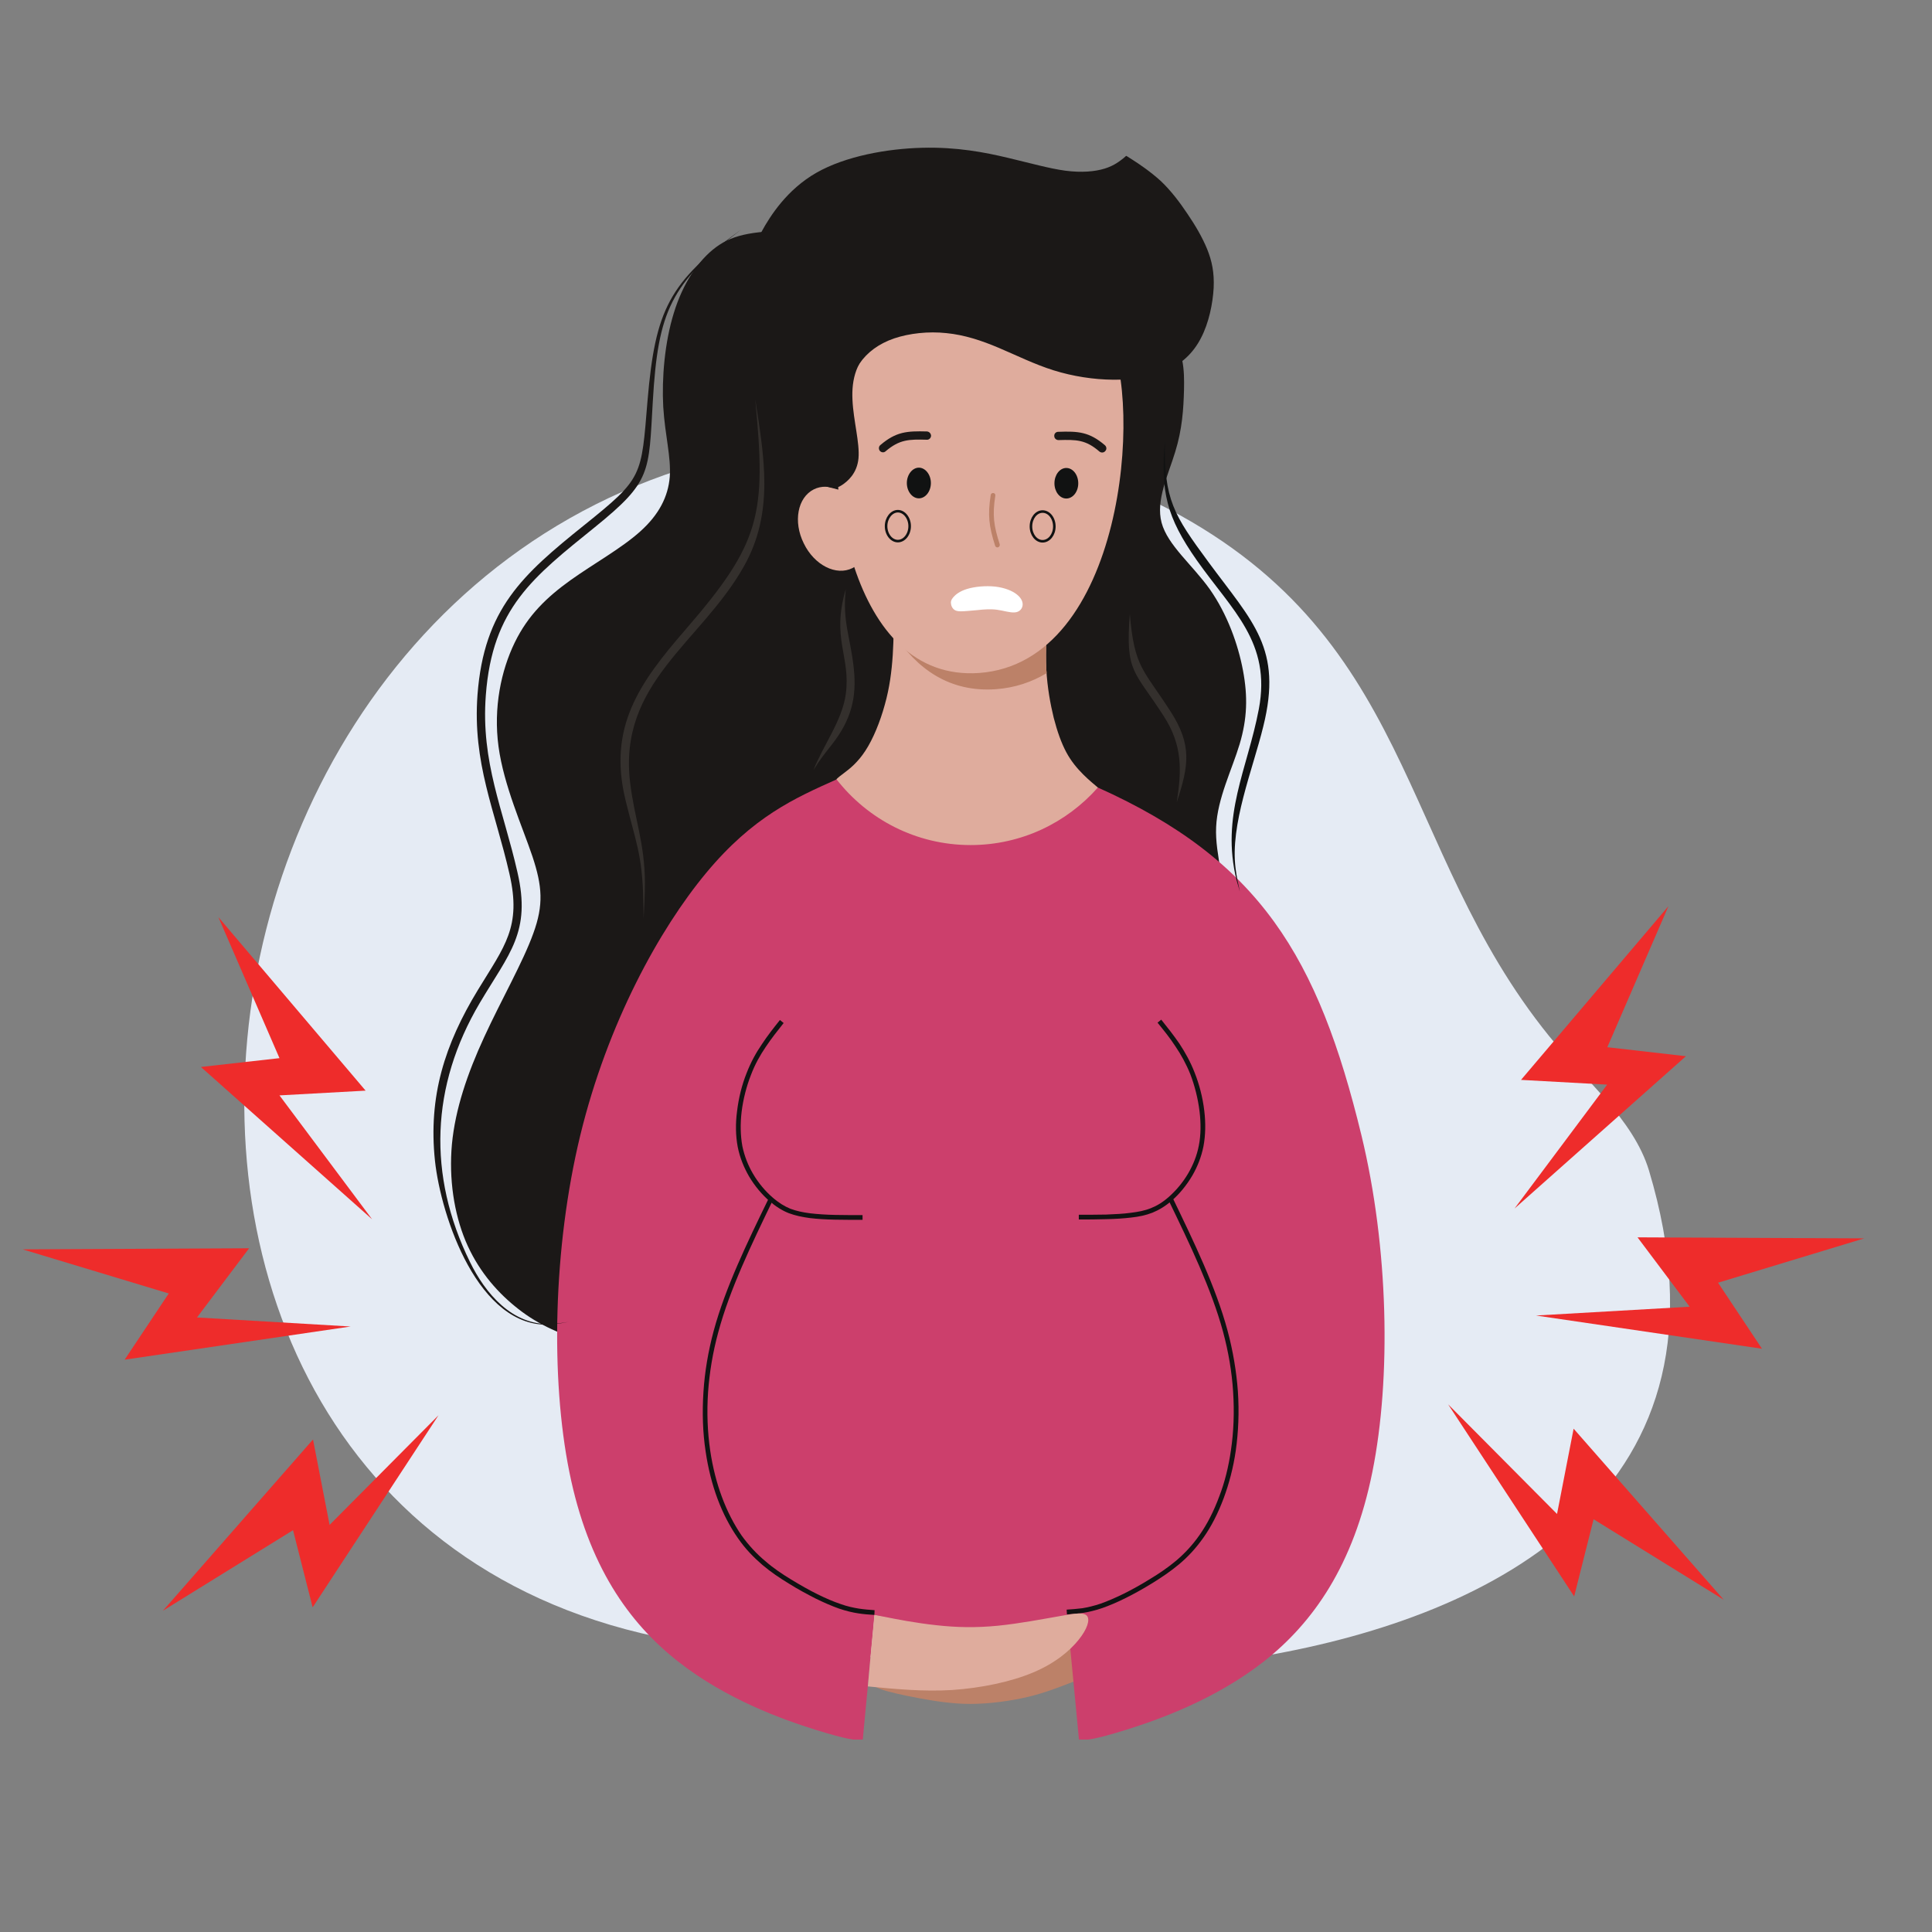
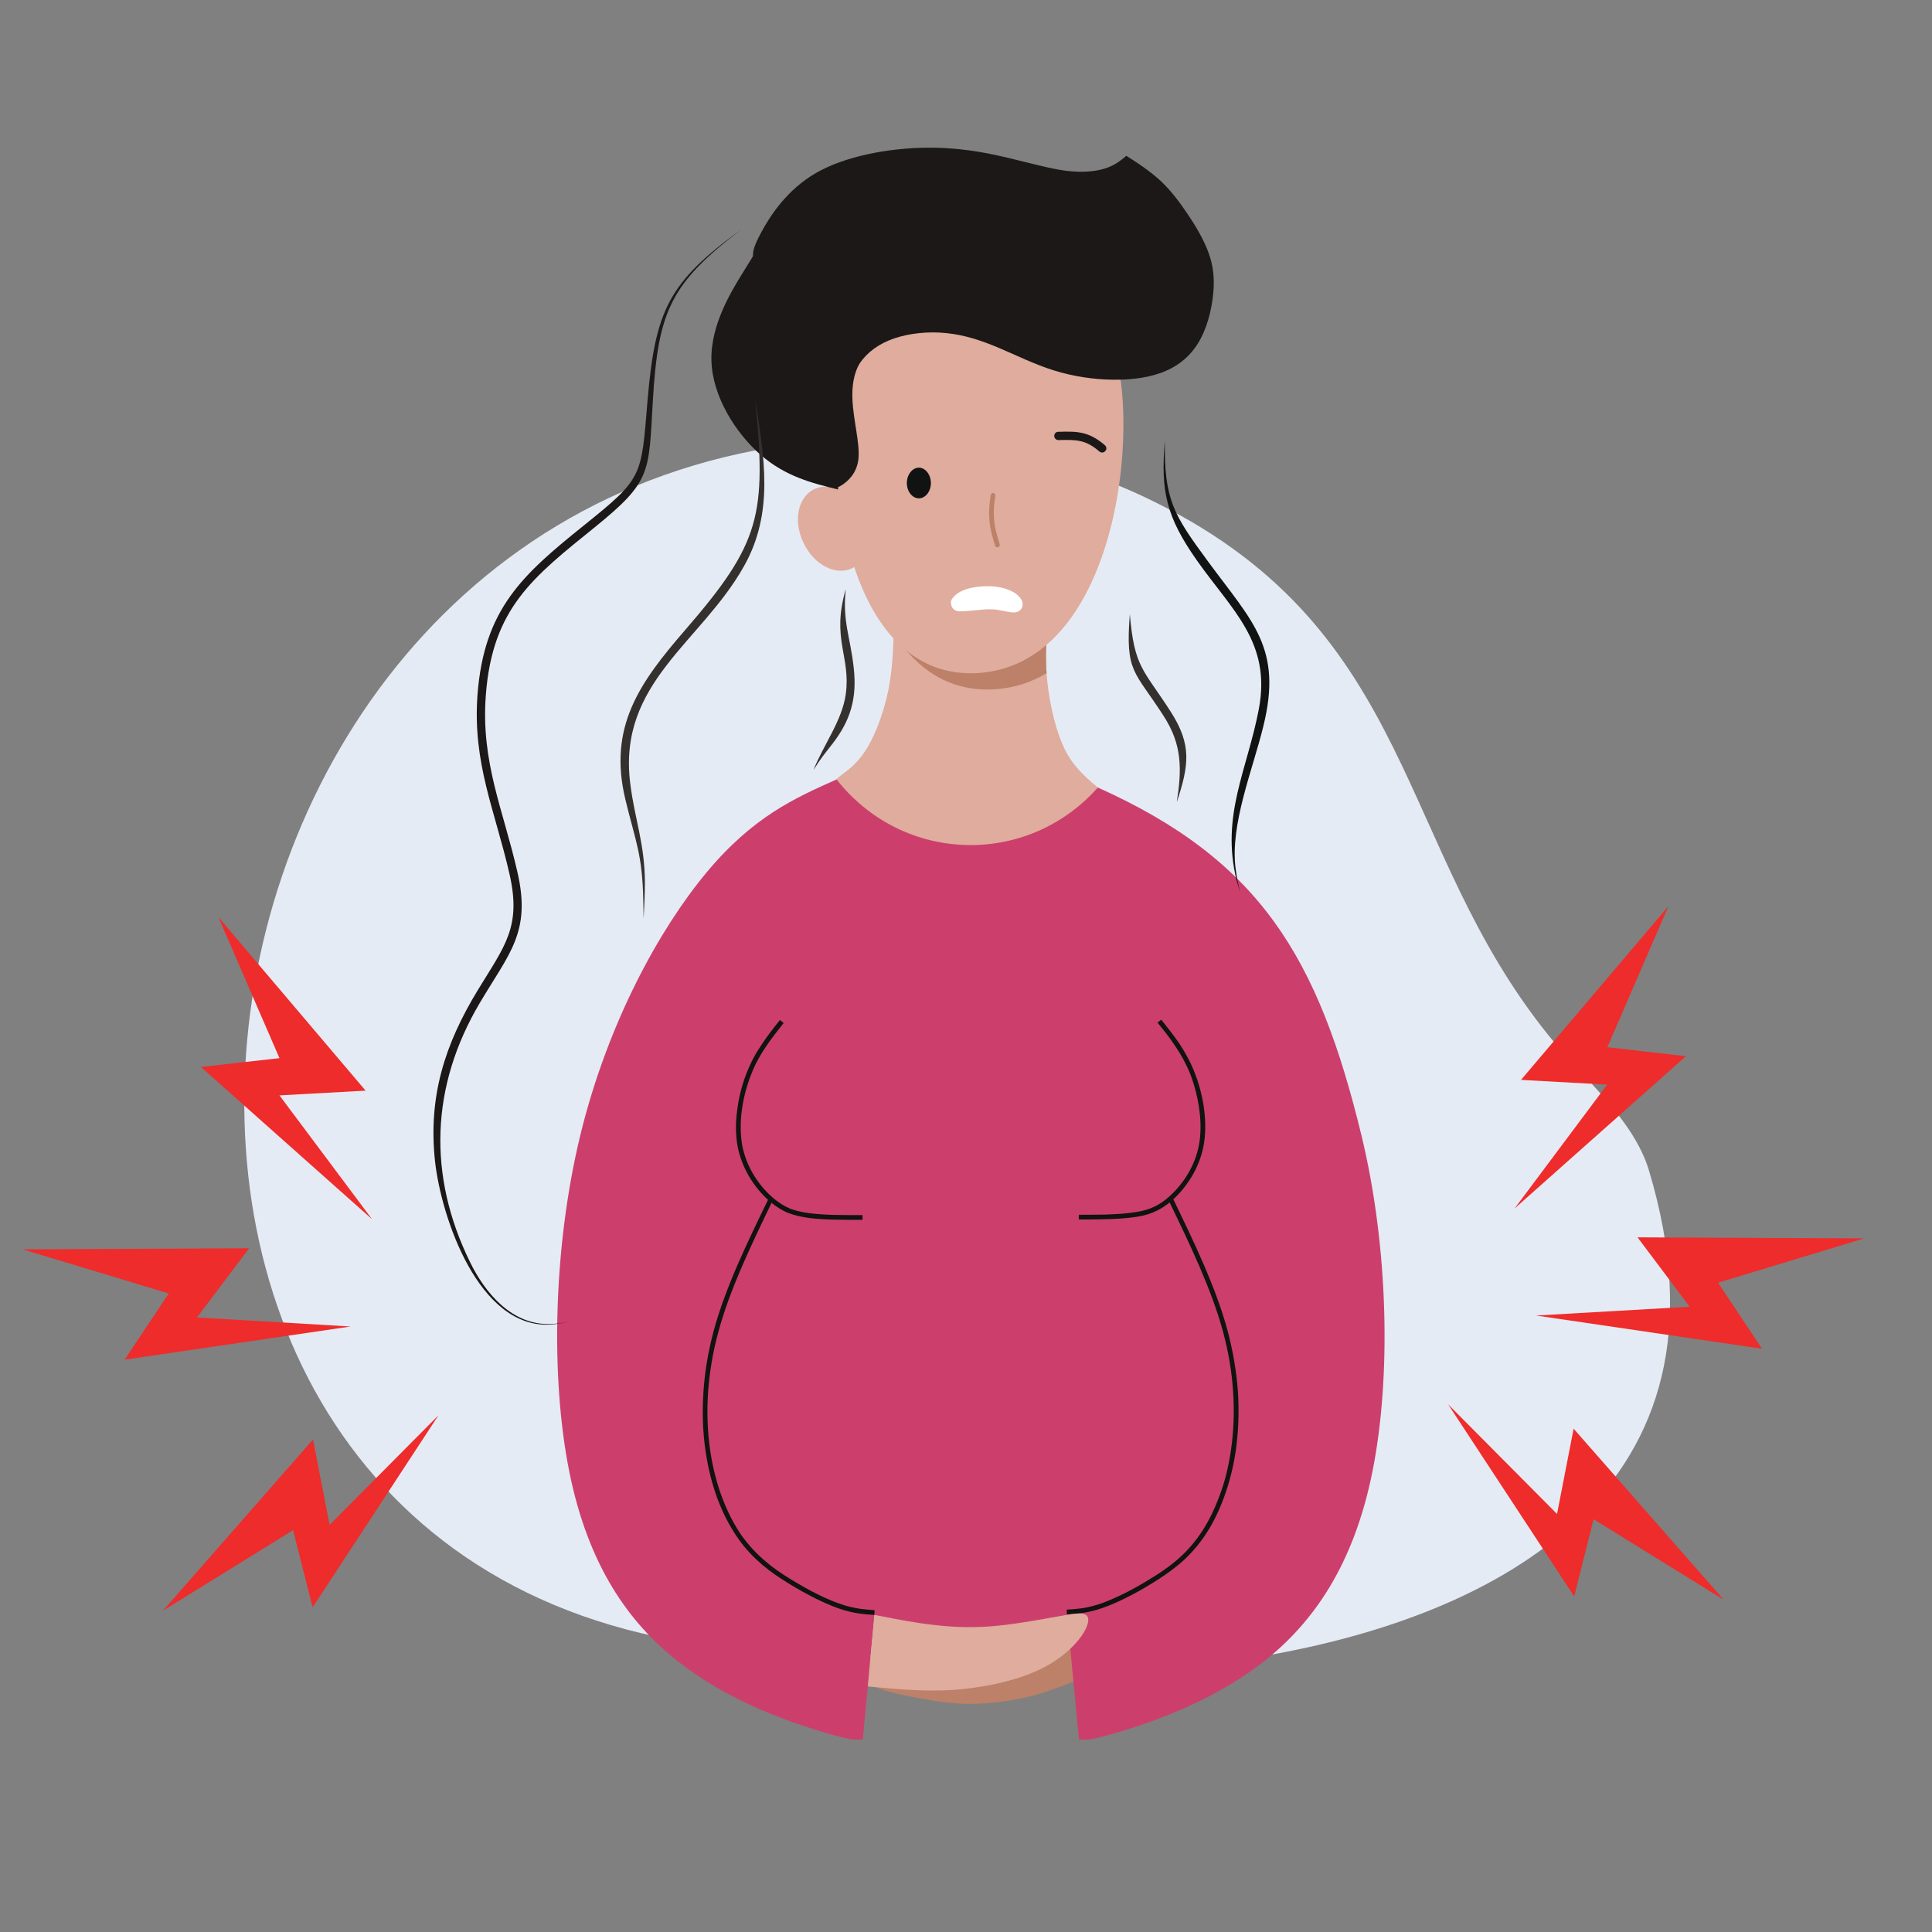
<svg xmlns="http://www.w3.org/2000/svg" width="57" viewBox="0 0 42.75 42.75" height="57" preserveAspectRatio="xMidYMid meet">
  <rect x="0" y="0" width="42.75" height="42.75" fill="#808080" stroke="none" />
  <defs>
    <clipPath id="id1">
      <path d="M 12 17 L 31 17 L 31 38.492 L 12 38.492 Z M 12 17 " clip-rule="nonzero" />
    </clipPath>
    <clipPath id="id2">
      <path d="M 15 3.242 L 27 3.242 L 27 11 L 15 11 Z M 15 3.242 " clip-rule="nonzero" />
    </clipPath>
    <clipPath id="id3">
      <path d="M 33 27 L 41.25 27 L 41.25 30 L 33 30 Z M 33 27 " clip-rule="nonzero" />
    </clipPath>
  </defs>
  <path fill="#e5ebf4" d="M 16.758 36.512 C 0.004 35.496 2.699 10.383 18.91 9.715 C 21.434 9.609 23.742 10.203 25.586 11.125 C 31.355 14 30.883 18.73 34.281 22.93 C 35.031 23.859 36.145 24.762 36.488 25.902 C 38.621 33.008 33.023 35.762 27.996 36.637 C 26.121 36.965 23.992 37.113 22.094 37.074 C 20.199 37.039 33.512 37.527 16.758 36.512 " fill-opacity="1" fill-rule="evenodd" />
  <path fill="#bc8168" d="M 23.609 37.266 C 23.445 37.328 23.137 37.453 22.75 37.547 C 22.363 37.637 21.898 37.703 21.473 37.703 C 21.051 37.703 20.668 37.637 20.32 37.574 C 19.977 37.508 19.664 37.441 19.484 37.375 C 19.309 37.309 19.262 37.246 19.359 37.16 C 19.457 37.074 19.699 36.969 20.301 36.844 C 20.906 36.715 21.867 36.566 22.465 36.488 C 23.062 36.414 23.301 36.41 23.488 36.391 C 23.676 36.375 23.812 36.344 23.855 36.449 C 23.898 36.551 23.848 36.793 23.828 36.941 C 23.809 37.086 23.82 37.137 23.812 37.168 C 23.805 37.195 23.777 37.203 23.609 37.266 " fill-opacity="1" fill-rule="evenodd" />
-   <path fill="#1b1817" d="M 17.754 5.098 C 16.699 5.102 16.242 5.176 15.844 5.469 C 15.449 5.762 15.109 6.273 14.91 6.926 C 14.707 7.578 14.641 8.371 14.676 9.004 C 14.715 9.637 14.852 10.113 14.82 10.551 C 14.785 10.988 14.582 11.387 14.168 11.758 C 13.758 12.129 13.141 12.469 12.621 12.84 C 12.105 13.211 11.684 13.609 11.387 14.223 C 11.09 14.836 10.914 15.656 11.031 16.52 C 11.148 17.383 11.559 18.289 11.781 18.949 C 12 19.609 12.031 20.023 11.801 20.652 C 11.574 21.285 11.09 22.129 10.715 22.945 C 10.34 23.758 10.074 24.543 10 25.316 C 9.93 26.086 10.047 26.844 10.301 27.457 C 10.559 28.074 10.957 28.547 11.391 28.902 C 11.824 29.258 12.293 29.496 13.082 29.734 C 13.867 29.973 14.973 30.207 17.301 29.676 C 19.629 29.141 23.188 27.836 25.078 26.125 C 26.969 24.41 27.188 22.293 27.164 20.918 C 27.145 19.547 26.879 18.926 26.91 18.297 C 26.938 17.668 27.262 17.027 27.43 16.465 C 27.598 15.902 27.613 15.414 27.504 14.836 C 27.395 14.254 27.156 13.59 26.77 13.039 C 26.379 12.492 25.836 12.062 25.703 11.566 C 25.57 11.07 25.852 10.504 26.004 10 C 26.16 9.496 26.188 9.051 26.199 8.621 C 26.207 8.188 26.199 7.766 25.855 7.262 C 25.508 6.758 24.828 6.172 24.148 5.816 C 23.469 5.465 22.793 5.348 21.625 5.254 C 20.461 5.16 18.809 5.094 17.754 5.098 " fill-opacity="1" fill-rule="evenodd" />
  <g clip-path="url(#id1)">
    <path fill="#cc3f6c" d="M 18.508 17.242 C 20.438 17.305 22.363 17.363 24.293 17.426 Z M 18.512 17.246 C 17.586 17.66 16.66 18.07 15.625 19.316 C 14.59 20.562 13.445 22.637 12.84 25.121 C 12.238 27.605 12.18 30.496 12.598 32.57 C 13.016 34.645 13.914 35.906 14.996 36.758 C 16.074 37.609 17.34 38.055 18.051 38.277 C 18.766 38.5 18.926 38.5 19.008 38.5 C 19.09 38.5 19.09 38.5 19.09 38.5 C 19.09 38.5 19.09 38.5 19.133 38.043 C 19.176 37.582 19.266 36.664 19.309 36.203 C 19.352 35.742 19.352 35.742 19.352 35.742 C 19.352 35.742 19.352 35.742 19.609 35.797 C 19.863 35.848 20.375 35.949 20.73 36.004 C 21.086 36.055 21.281 36.055 21.48 36.055 C 21.68 36.055 21.883 36.055 22.234 36.004 C 22.59 35.949 23.102 35.848 23.355 35.797 C 23.613 35.742 23.613 35.742 23.613 35.742 C 23.613 35.742 23.613 35.742 23.656 36.203 C 23.699 36.664 23.789 37.582 23.832 38.043 C 23.875 38.5 23.875 38.5 23.875 38.5 C 23.875 38.5 23.875 38.5 23.957 38.5 C 24.039 38.5 24.199 38.5 24.914 38.277 C 25.625 38.055 26.891 37.609 27.973 36.758 C 29.051 35.906 29.949 34.645 30.367 32.57 C 30.785 30.496 30.727 27.605 30.125 25.121 C 29.168 21.18 27.879 19.035 24.293 17.426 L 18.512 17.246 " fill-opacity="1" fill-rule="evenodd" />
  </g>
  <path fill="#dfac9d" d="M 18.676 17.105 C 18.801 17.012 18.98 16.871 19.148 16.613 C 19.32 16.352 19.477 15.965 19.578 15.594 C 19.684 15.219 19.73 14.859 19.754 14.496 C 19.777 14.133 19.777 13.766 19.777 13.582 C 19.777 13.398 19.777 13.398 20.344 13.41 C 20.914 13.418 22.051 13.438 22.617 13.445 C 23.184 13.457 23.184 13.457 23.184 13.457 C 23.184 13.457 23.184 13.457 23.172 13.691 C 23.16 13.926 23.133 14.398 23.152 14.809 C 23.176 15.223 23.242 15.578 23.316 15.883 C 23.395 16.188 23.484 16.438 23.594 16.645 C 23.703 16.848 23.836 17.004 23.969 17.137 C 24.094 17.262 24.223 17.367 24.293 17.426 C 23.602 18.207 22.598 18.699 21.477 18.699 C 20.27 18.699 19.199 18.129 18.508 17.242 C 18.551 17.199 18.602 17.16 18.676 17.105 " fill-opacity="1" fill-rule="evenodd" />
  <path fill="#bc8168" d="M 19.773 14.004 C 19.777 13.828 19.777 13.68 19.777 13.582 C 19.777 13.398 19.777 13.398 20.344 13.41 C 20.914 13.418 22.051 13.438 22.617 13.445 C 23.184 13.457 23.184 13.457 23.184 13.457 C 23.184 13.457 23.184 13.457 23.172 13.691 C 23.16 13.926 23.133 14.398 23.152 14.809 C 23.156 14.84 23.156 14.867 23.16 14.895 C 22.828 15.094 22.457 15.219 22.039 15.25 C 21.02 15.324 20.281 14.809 19.773 14.004 " fill-opacity="1" fill-rule="evenodd" />
  <path fill="#dfac9d" d="M 18.008 10.828 C 17.648 11.008 17.547 11.543 17.785 12.023 C 18.02 12.508 18.504 12.75 18.863 12.57 C 18.879 12.562 18.891 12.555 18.902 12.547 C 19.363 13.941 20.238 14.992 21.668 14.891 C 24.867 14.656 25.301 8.922 24.527 7.422 C 24.047 6.492 22.641 6.016 21.688 6.016 C 20.652 6.016 19.602 5.852 19.031 6.867 C 18.59 7.648 18.379 9.258 18.547 10.832 C 18.363 10.754 18.172 10.746 18.008 10.828 " fill-opacity="1" fill-rule="evenodd" />
  <g clip-path="url(#id2)">
    <path fill="#1b1817" d="M 18.734 8.809 C 18.77 8.594 18.852 8.289 19.02 8.043 C 19.188 7.797 19.445 7.605 19.785 7.488 C 20.121 7.375 20.543 7.328 20.941 7.371 C 21.34 7.41 21.719 7.535 22.105 7.699 C 22.492 7.863 22.891 8.062 23.316 8.195 C 23.742 8.328 24.199 8.398 24.629 8.402 C 25.062 8.406 25.469 8.352 25.805 8.203 C 26.141 8.055 26.402 7.816 26.574 7.48 C 26.75 7.145 26.836 6.715 26.855 6.371 C 26.871 6.027 26.816 5.773 26.711 5.512 C 26.605 5.254 26.453 4.992 26.277 4.734 C 26.105 4.477 25.914 4.223 25.688 4.008 C 25.457 3.797 25.195 3.621 25.059 3.535 C 24.926 3.449 24.922 3.449 24.922 3.449 C 24.918 3.449 24.918 3.449 24.855 3.504 C 24.789 3.555 24.66 3.664 24.445 3.73 C 24.23 3.797 23.93 3.824 23.574 3.777 C 23.223 3.73 22.812 3.613 22.301 3.492 C 21.793 3.371 21.176 3.25 20.406 3.27 C 19.637 3.289 18.711 3.453 18.062 3.824 C 17.414 4.195 17.043 4.777 16.855 5.121 C 16.668 5.465 16.664 5.57 16.664 5.621 C 16.66 5.672 16.66 5.672 16.66 5.672 C 16.66 5.672 16.66 5.672 16.426 6.051 C 16.191 6.434 15.719 7.191 15.742 7.98 C 15.762 8.766 16.277 9.582 16.828 10.062 C 17.379 10.543 17.961 10.688 18.547 10.832 C 18.512 10.355 18.477 9.879 18.508 9.617 C 18.539 9.359 18.633 9.316 18.727 9.273 C 18.715 9.148 18.703 9.023 18.734 8.809 " fill-opacity="1" fill-rule="evenodd" />
  </g>
  <path fill="#111212" d="M 17.34 22.637 C 17.203 22.809 17.07 22.977 16.945 23.164 C 16.82 23.348 16.707 23.547 16.617 23.785 C 16.52 24.031 16.445 24.316 16.41 24.602 C 16.379 24.863 16.383 25.121 16.426 25.359 C 16.473 25.586 16.555 25.789 16.66 25.969 C 16.785 26.184 16.941 26.363 17.09 26.492 C 17.227 26.613 17.355 26.691 17.488 26.746 C 17.625 26.797 17.77 26.828 17.934 26.848 C 18.102 26.867 18.285 26.879 18.48 26.883 C 18.668 26.887 18.875 26.887 19.086 26.887 L 19.086 26.992 C 18.883 26.992 18.68 26.992 18.477 26.988 C 18.277 26.984 18.09 26.973 17.922 26.953 C 17.75 26.93 17.598 26.898 17.453 26.844 C 17.305 26.785 17.168 26.699 17.023 26.574 C 16.867 26.438 16.703 26.25 16.57 26.023 C 16.461 25.832 16.371 25.617 16.324 25.379 C 16.277 25.133 16.273 24.859 16.309 24.59 C 16.344 24.293 16.418 24 16.52 23.746 C 16.613 23.504 16.73 23.293 16.859 23.105 C 16.984 22.914 17.121 22.742 17.258 22.57 L 17.34 22.637 " fill-opacity="1" fill-rule="nonzero" />
  <path fill="#111212" d="M 17.102 26.555 C 16.625 27.543 16.148 28.531 15.895 29.473 C 15.77 29.93 15.699 30.375 15.668 30.801 C 15.637 31.258 15.656 31.695 15.715 32.098 C 15.77 32.469 15.859 32.816 15.973 33.121 C 16.094 33.449 16.246 33.738 16.41 33.977 C 16.574 34.203 16.75 34.391 16.934 34.543 C 17.117 34.703 17.312 34.832 17.504 34.949 C 17.703 35.07 17.902 35.184 18.09 35.277 C 18.273 35.367 18.445 35.441 18.598 35.492 C 18.75 35.547 18.883 35.574 19.004 35.594 C 19.129 35.613 19.242 35.621 19.352 35.629 L 19.348 35.734 C 19.23 35.727 19.117 35.719 18.988 35.699 C 18.863 35.68 18.727 35.648 18.566 35.594 C 18.41 35.539 18.23 35.461 18.047 35.371 C 17.855 35.273 17.652 35.164 17.453 35.039 C 17.254 34.918 17.055 34.785 16.867 34.625 C 16.676 34.461 16.492 34.273 16.328 34.035 C 16.156 33.789 16 33.496 15.875 33.16 C 15.758 32.844 15.668 32.492 15.613 32.113 C 15.551 31.703 15.535 31.262 15.566 30.793 C 15.594 30.359 15.668 29.91 15.793 29.445 C 16.051 28.492 16.531 27.5 17.012 26.512 L 17.051 26.531 L 17.102 26.555 " fill-opacity="1" fill-rule="nonzero" />
  <path fill="#111212" d="M 25.613 22.629 C 25.75 22.797 25.887 22.965 26.008 23.152 C 26.133 23.336 26.246 23.539 26.34 23.773 C 26.434 24.02 26.508 24.305 26.543 24.594 C 26.574 24.852 26.574 25.113 26.527 25.348 C 26.484 25.574 26.398 25.781 26.293 25.961 C 26.168 26.176 26.012 26.352 25.863 26.484 C 25.73 26.602 25.602 26.68 25.465 26.734 C 25.328 26.789 25.184 26.816 25.02 26.836 C 24.855 26.859 24.668 26.867 24.477 26.875 C 24.289 26.879 24.078 26.879 23.871 26.879 L 23.871 26.984 C 24.07 26.984 24.273 26.984 24.477 26.977 C 24.676 26.973 24.863 26.961 25.031 26.941 C 25.203 26.922 25.355 26.891 25.504 26.832 C 25.648 26.773 25.789 26.688 25.934 26.562 C 26.09 26.426 26.25 26.238 26.383 26.012 C 26.492 25.824 26.582 25.605 26.629 25.367 C 26.676 25.121 26.68 24.848 26.648 24.582 C 26.613 24.281 26.535 23.988 26.434 23.734 C 26.34 23.492 26.223 23.285 26.098 23.094 C 25.969 22.906 25.832 22.734 25.695 22.562 L 25.613 22.629 " fill-opacity="1" fill-rule="nonzero" />
  <path fill="#111212" d="M 25.852 26.543 L 25.852 26.547 C 26.328 27.531 26.805 28.52 27.062 29.465 C 27.184 29.918 27.258 30.363 27.285 30.789 C 27.316 31.25 27.297 31.684 27.238 32.086 C 27.184 32.461 27.098 32.805 26.98 33.109 C 26.859 33.438 26.711 33.727 26.543 33.965 C 26.383 34.195 26.207 34.379 26.023 34.535 C 25.836 34.691 25.645 34.82 25.449 34.938 C 25.25 35.062 25.051 35.172 24.863 35.266 C 24.68 35.355 24.508 35.43 24.355 35.484 C 24.203 35.535 24.07 35.566 23.949 35.586 C 23.824 35.602 23.715 35.609 23.602 35.617 L 23.609 35.723 C 23.723 35.715 23.84 35.707 23.965 35.688 C 24.094 35.668 24.23 35.637 24.391 35.582 C 24.547 35.527 24.723 35.453 24.91 35.359 C 25.098 35.266 25.301 35.152 25.504 35.027 C 25.699 34.906 25.898 34.773 26.09 34.613 C 26.281 34.453 26.461 34.262 26.629 34.023 C 26.801 33.781 26.953 33.484 27.078 33.148 C 27.195 32.832 27.289 32.48 27.344 32.102 C 27.402 31.691 27.422 31.25 27.391 30.785 C 27.359 30.352 27.285 29.898 27.16 29.434 C 26.902 28.48 26.422 27.488 25.945 26.5 L 25.902 26.52 L 25.852 26.543 " fill-opacity="1" fill-rule="nonzero" />
  <path fill="#dfac9d" d="M 21.07 37.395 C 21.707 37.352 22.367 37.215 22.859 37.008 C 23.352 36.801 23.676 36.523 23.867 36.285 C 24.059 36.047 24.121 35.844 24.055 35.758 C 23.988 35.672 23.797 35.695 23.441 35.762 C 23.082 35.824 22.555 35.926 22.078 35.973 C 21.598 36.02 21.164 36.012 20.715 35.961 C 20.27 35.914 19.809 35.824 19.578 35.777 C 19.348 35.734 19.348 35.734 19.348 35.734 C 19.348 35.734 19.348 35.734 19.324 35.996 C 19.297 36.262 19.25 36.789 19.203 37.316 C 19.816 37.375 20.43 37.434 21.07 37.395 " fill-opacity="1" fill-rule="evenodd" />
  <path fill="#bc8168" d="M 22.023 10.973 C 21.957 11.402 21.988 11.629 22.121 12.043 C 22.129 12.07 22.113 12.102 22.086 12.109 C 22.062 12.121 22.031 12.105 22.02 12.078 C 21.883 11.645 21.852 11.402 21.922 10.953 C 21.926 10.922 21.953 10.906 21.984 10.91 C 22.012 10.914 22.031 10.941 22.023 10.973 " fill-opacity="1" fill-rule="evenodd" />
  <path fill="#111212" d="M 20.332 11.027 C 20.477 11.027 20.598 10.875 20.598 10.688 C 20.598 10.504 20.477 10.348 20.332 10.348 C 20.188 10.348 20.066 10.504 20.066 10.688 C 20.066 10.875 20.188 11.027 20.332 11.027 " fill-opacity="1" fill-rule="evenodd" />
-   <path stroke-linecap="butt" transform="matrix(0.01, 0, 0, -0.01, -4.89, 46.566)" fill="none" stroke-linejoin="miter" d="M 2475.743 3459.294 C 2489.93 3459.294 2501.816 3474.123 2501.816 3492.374 C 2501.816 3510.245 2489.93 3525.454 2475.743 3525.454 C 2461.556 3525.454 2449.67 3510.245 2449.67 3492.374 C 2449.67 3474.123 2461.556 3459.294 2475.743 3459.294 Z M 2475.743 3459.294 " stroke="#111212" stroke-width="5.669" stroke-opacity="1" stroke-miterlimit="10" />
-   <path fill="#1b1817" d="M 19.48 9.848 C 19.828 9.551 20.07 9.535 20.512 9.547 C 20.562 9.551 20.602 9.594 20.602 9.645 C 20.598 9.695 20.555 9.734 20.508 9.73 C 20.113 9.719 19.906 9.723 19.598 9.984 C 19.562 10.02 19.504 10.016 19.469 9.977 C 19.438 9.938 19.441 9.879 19.48 9.848 " fill-opacity="1" fill-rule="evenodd" />
-   <path fill="#111212" d="M 23.594 11.031 C 23.742 11.031 23.859 10.879 23.859 10.695 C 23.859 10.508 23.742 10.355 23.594 10.355 C 23.449 10.355 23.332 10.508 23.332 10.695 C 23.332 10.879 23.449 11.031 23.594 11.031 " fill-opacity="1" fill-rule="evenodd" />
-   <path stroke-linecap="butt" transform="matrix(0.01, 0, 0, -0.01, -4.89, 46.566)" fill="none" stroke-linejoin="miter" d="M 2795.905 3458.914 C 2810.476 3458.914 2821.979 3473.743 2821.979 3491.614 C 2821.979 3509.865 2810.476 3524.694 2795.905 3524.694 C 2781.719 3524.694 2770.216 3509.865 2770.216 3491.614 C 2770.216 3473.743 2781.719 3458.914 2795.905 3458.914 Z M 2795.905 3458.914 " stroke="#111212" stroke-width="5.669" stroke-opacity="1" stroke-miterlimit="10" />
  <path fill="#1b1817" d="M 24.449 9.852 C 24.102 9.555 23.859 9.539 23.414 9.555 C 23.363 9.555 23.324 9.598 23.328 9.648 C 23.328 9.699 23.371 9.738 23.422 9.738 C 23.816 9.727 24.023 9.727 24.328 9.992 C 24.367 10.023 24.426 10.02 24.457 9.98 C 24.492 9.945 24.488 9.887 24.449 9.852 " fill-opacity="1" fill-rule="evenodd" />
  <path fill="#ffffff" d="M 21.094 13.215 C 21.145 13.156 21.234 13.082 21.402 13.031 C 21.57 12.98 21.812 12.957 22.023 12.98 C 22.23 13.004 22.406 13.074 22.508 13.16 C 22.609 13.242 22.641 13.336 22.625 13.41 C 22.609 13.484 22.547 13.547 22.449 13.551 C 22.348 13.559 22.207 13.512 22.062 13.492 C 21.918 13.473 21.77 13.484 21.629 13.5 C 21.484 13.512 21.348 13.527 21.258 13.527 C 21.172 13.527 21.129 13.508 21.098 13.477 C 21.066 13.445 21.047 13.402 21.043 13.359 C 21.035 13.316 21.043 13.273 21.094 13.215 " fill-opacity="1" fill-rule="evenodd" />
  <path fill="#1b1817" d="M 16.395 5.082 C 14.84 6.277 14.562 6.875 14.445 8.879 C 14.352 10.465 14.422 10.645 13.164 11.664 C 11.793 12.773 10.895 13.453 10.75 15.383 C 10.637 16.867 11.137 17.922 11.449 19.297 C 11.758 20.629 11.266 21.094 10.617 22.191 C 9.531 24.027 9.457 26 10.398 27.922 C 10.738 28.621 11.336 29.328 12.184 29.297 C 12.316 29.293 12.449 29.27 12.582 29.25 C 12.449 29.273 12.32 29.301 12.184 29.309 C 10.586 29.406 9.758 26.918 9.625 25.688 C 9.473 24.258 9.844 23.105 10.574 21.906 C 11.168 20.93 11.543 20.512 11.273 19.336 C 10.953 17.934 10.453 16.887 10.566 15.371 C 10.711 13.473 11.559 12.719 12.926 11.621 C 14.234 10.57 14.188 10.555 14.328 8.867 C 14.5 6.855 14.797 6.246 16.395 5.082 " fill-opacity="1" fill-rule="evenodd" />
  <path fill="#111212" d="M 25.777 9.742 C 25.75 11.059 25.973 11.395 26.746 12.445 C 27.723 13.77 28.383 14.348 27.953 16.074 C 27.719 17.035 27.215 18.242 27.34 19.215 C 27.367 19.426 27.391 19.52 27.434 19.727 L 27.363 19.48 C 27.008 18.047 27.602 17.027 27.855 15.688 C 28.133 14.211 27.266 13.512 26.48 12.395 C 25.812 11.441 25.676 10.879 25.777 9.742 " fill-opacity="1" fill-rule="evenodd" />
  <path fill="#1b1817" d="M 18.629 10.734 C 18.754 10.652 18.965 10.477 18.996 10.141 C 19.027 9.801 18.883 9.305 18.863 8.848 C 18.84 8.387 18.949 7.965 19.355 7.656 C 19.762 7.348 20.473 7.156 20.375 7.016 C 20.277 6.879 19.371 6.793 18.645 7.016 C 17.918 7.242 17.367 7.777 17.121 8.293 C 16.875 8.812 16.934 9.316 17.137 9.621 C 17.344 9.922 17.695 10.02 17.934 10.184 C 18.172 10.344 18.289 10.566 18.371 10.684 C 18.457 10.801 18.5 10.816 18.629 10.734 " fill-opacity="1" fill-rule="evenodd" />
  <path fill="#34302d" d="M 18.715 13.035 C 18.637 13.754 18.816 14.086 18.891 14.781 C 18.965 15.445 18.824 15.938 18.418 16.461 C 18.25 16.676 18.148 16.797 18 17.039 C 18.219 16.484 18.633 15.949 18.715 15.359 C 18.828 14.516 18.391 14.145 18.715 13.035 " fill-opacity="1" fill-rule="evenodd" />
  <path fill="#34302d" d="M 25 13.59 C 25.102 14.785 25.301 14.805 25.906 15.75 C 26.379 16.488 26.305 16.941 26.039 17.75 C 26.152 17.023 26.16 16.484 25.754 15.852 C 25.102 14.832 24.898 14.895 25 13.59 " fill-opacity="1" fill-rule="evenodd" />
  <path fill="#34302d" d="M 16.711 8.832 C 16.91 10.121 17.133 11.34 16.461 12.531 C 15.512 14.219 13.668 15.105 13.945 17.332 C 14.043 18.129 14.266 18.656 14.27 19.527 C 14.27 19.793 14.254 20.062 14.242 20.328 C 14.238 20.191 14.238 20.059 14.234 19.922 C 14.215 18.906 14.062 18.617 13.84 17.699 C 13.449 16.086 14.152 15.105 15.16 13.941 C 16.84 12.004 16.957 11.387 16.711 8.832 " fill-opacity="1" fill-rule="evenodd" />
  <path fill="#ee2c2b" d="M 8.234 26.98 L 4.445 23.609 L 6.184 23.414 L 4.832 20.293 L 8.09 24.133 L 6.184 24.238 L 8.234 26.98 " fill-opacity="1" fill-rule="evenodd" />
  <path fill="#ee2c2b" d="M 7.758 29.352 L 2.758 30.086 L 3.734 28.621 L 0.5 27.645 L 5.512 27.621 L 4.359 29.152 L 7.758 29.352 " fill-opacity="1" fill-rule="evenodd" />
  <path fill="#ee2c2b" d="M 9.703 31.316 L 6.918 35.566 L 6.484 33.859 L 3.605 35.641 L 6.926 31.852 L 7.293 33.742 L 9.703 31.316 " fill-opacity="1" fill-rule="evenodd" />
  <path fill="#ee2c2b" d="M 33.512 26.742 L 37.305 23.371 L 35.566 23.172 L 36.918 20.051 L 33.656 23.895 L 35.562 24 L 33.512 26.742 " fill-opacity="1" fill-rule="evenodd" />
  <g clip-path="url(#id3)">
    <path fill="#ee2c2b" d="M 33.988 29.109 L 38.988 29.844 L 38.016 28.383 L 41.25 27.402 L 36.234 27.379 L 37.387 28.914 L 33.988 29.109 " fill-opacity="1" fill-rule="evenodd" />
  </g>
  <path fill="#ee2c2b" d="M 32.043 31.074 L 34.832 35.324 L 35.262 33.617 L 38.141 35.398 L 34.82 31.613 L 34.453 33.5 L 32.043 31.074 " fill-opacity="1" fill-rule="evenodd" />
</svg>